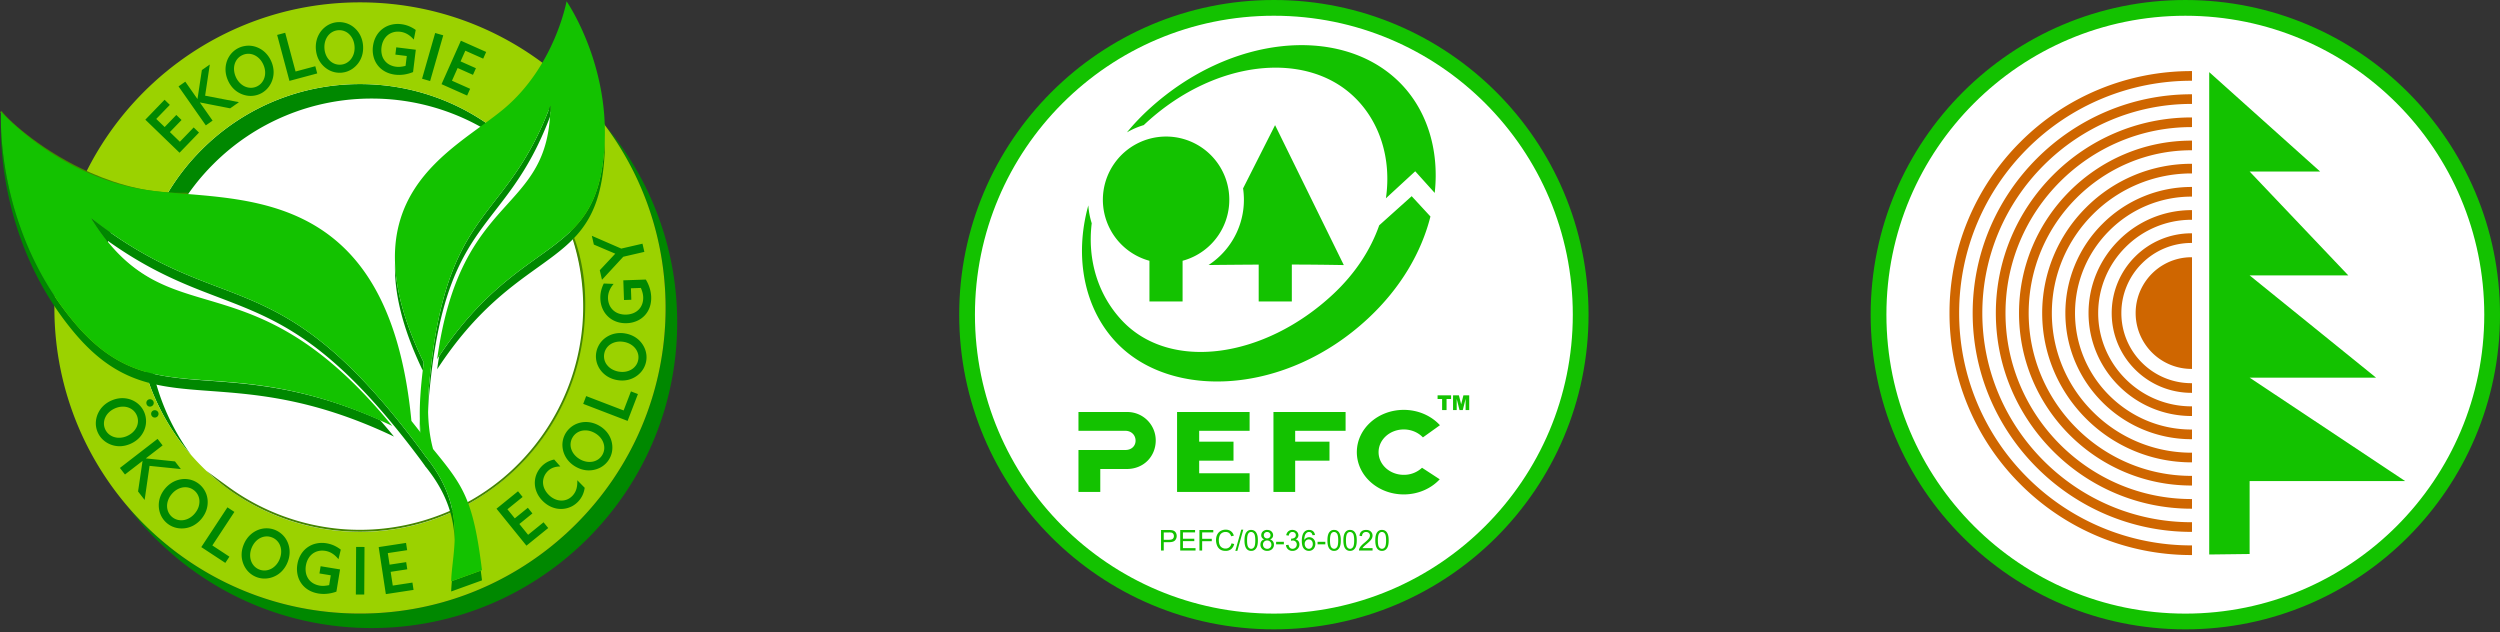
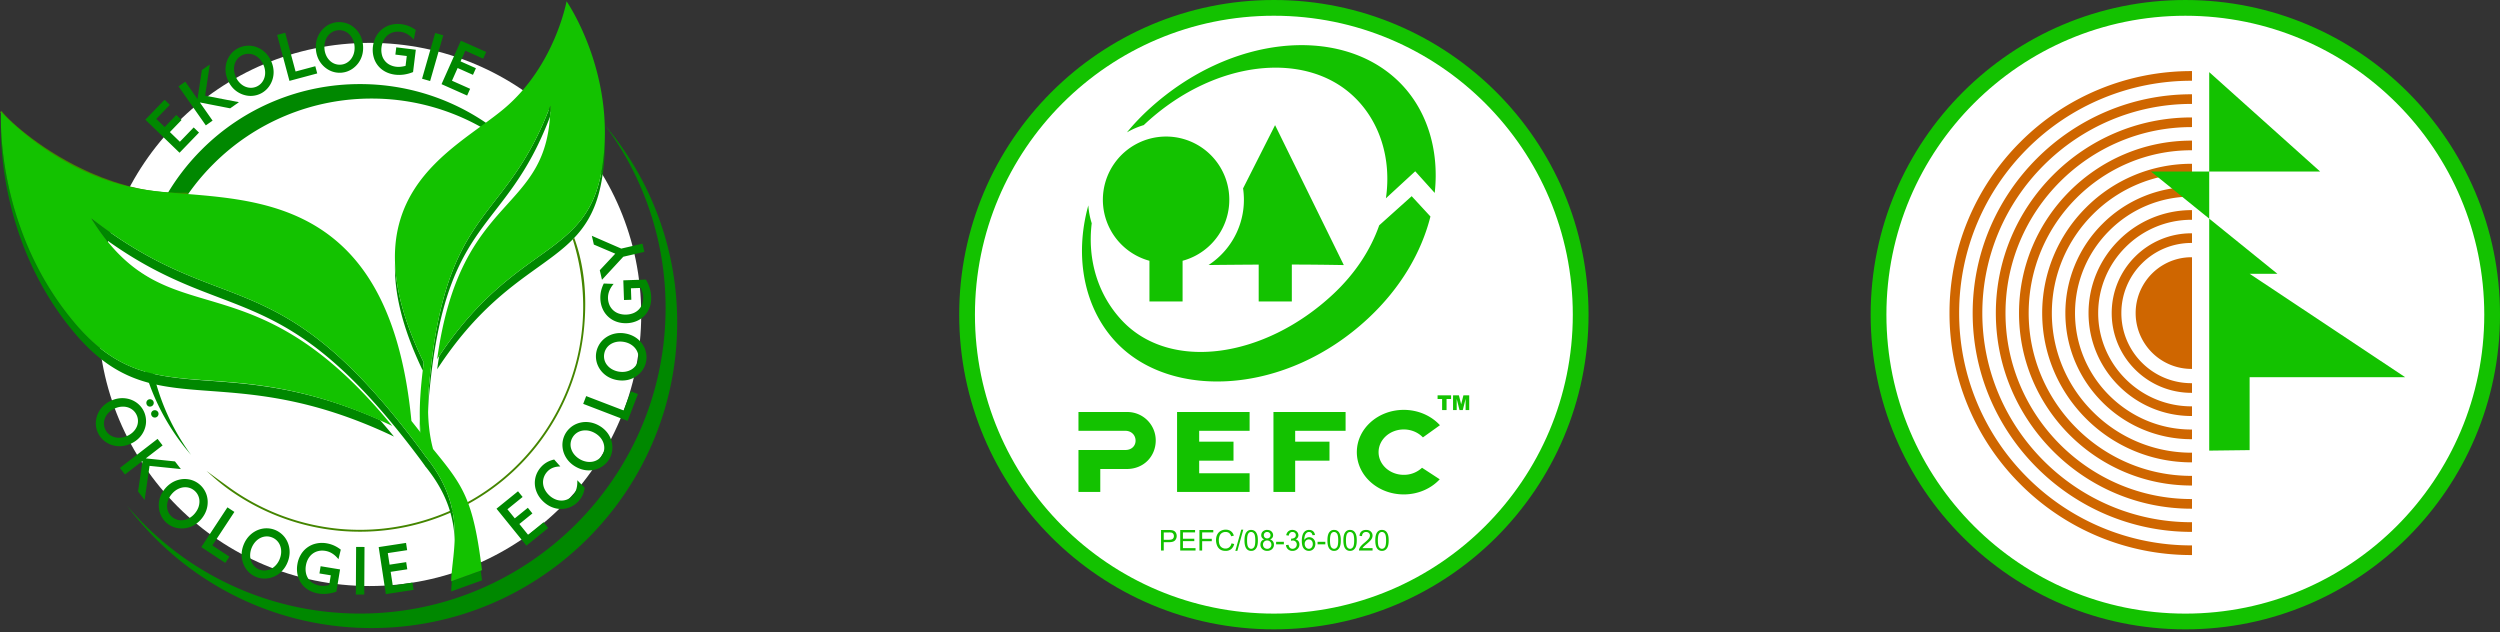
<svg xmlns="http://www.w3.org/2000/svg" xmlns:xlink="http://www.w3.org/1999/xlink" width="265" height="67">
  <rect width="100%" height="100%" fill="#333333" stroke="none" />
  <path d="M39.181 4.544c15.899 0 28.788 12.889 28.788 28.788S55.079 62.12 39.18 62.12 10.393 49.23 10.393 33.332c0-15.9 12.89-28.788 28.788-28.788" style="fill:#fff;fill-rule:evenodd;stroke-width:1.322" />
  <path d="M64.07 13.202a32.27 32.27 0 0 1 7.712 20.978c0 8.945-3.626 17.044-9.488 22.906-5.863 5.862-13.961 9.488-22.906 9.488s-17.044-3.626-22.906-9.488a33 33 0 0 1-3.006-3.462 33 33 0 0 0 1.777 1.926c5.862 5.862 13.96 9.488 22.906 9.488s17.043-3.626 22.905-9.488 9.489-13.961 9.489-22.906a32.25 32.25 0 0 0-6.482-19.442m-8.554 3.569a23.65 23.65 0 0 0-16.128-6.323A23.66 23.66 0 0 0 22.607 17.4a23.7 23.7 0 0 0-6.005 10.128 55 55 0 0 1-1.44-.767 23.7 23.7 0 0 1 6.215-10.897 23.66 23.66 0 0 1 16.782-6.95 23.66 23.66 0 0 1 17.473 7.672l-.04.065zm1.256 1.149q.27.34.526.69a23 23 0 0 0-.563-.625zm-40.69 11.757a24 24 0 0 0-.426 4.503 23.63 23.63 0 0 0 4.593 14.035 23.64 23.64 0 0 1-5.822-15.571c0-1.307.106-2.59.309-3.839.428.301.869.588 1.347.872" style="fill:#080;fill-rule:evenodd;stroke-width:1.322" />
  <defs>
    <linearGradient id="a">
      <stop offset="0%" stop-color="#9bd200" stop-opacity="1" />
      <stop offset="100%" stop-color="#afe66d" stop-opacity="1" />
    </linearGradient>
    <linearGradient xlink:href="#a" id="b" x1="277.81" x2="277.81" y1="313.964" y2="362.976" gradientUnits="userSpaceOnUse" />
  </defs>
-   <path d="M38.159.25c8.945 0 17.043 3.627 22.905 9.488 5.862 5.863 9.489 13.961 9.489 22.906s-3.627 17.044-9.489 22.906-13.96 9.488-22.905 9.488-17.044-3.626-22.906-9.488-9.488-13.961-9.488-22.906S9.39 15.601 15.253 9.738C21.115 3.877 29.213.25 38.159.25M54.94 15.863a23.66 23.66 0 0 0-16.781-6.95 23.66 23.66 0 0 0-16.782 6.95 23.7 23.7 0 0 0-6.215 10.897 24 24 0 0 1-1.455-.87 70 70 0 0 1-1.368-.924c-.513-.353-1.159-.761-1.631-1.158-.312-.262-.654-.513-.983-.755l-.345-.255.226.365c.453.73.955 1.507 1.485 2.18.566.718 1.311 1.646 2.017 2.22.56.454 1.084.86 1.628 1.242a24 24 0 0 0-.31 3.84 23.66 23.66 0 0 0 6.951 16.78 23.66 23.66 0 0 0 16.782 6.951 23.66 23.66 0 0 0 16.781-6.95 23.66 23.66 0 0 0 6.95-16.782 23.63 23.63 0 0 0-5.118-14.723c.455-.792.552-.865.905-1.825.552-1.496.713-3.444.743-4.938l.007-.333-.13.307c-.297.702-.534 1.399-.856 2.095-.18.387-.36.775-.548 1.158-.352.72-.83 1.51-1.26 2.2a23 23 0 0 0-.693-.722" style="fill:url(#b);stroke-width:1.322" />
  <path d="M24.51 51.82a23.77 23.77 0 0 0 11.624 4.254c3.004.259 6.11-.056 9.163-1.023a23.6 23.6 0 0 0 8.083-4.436 23.7 23.7 0 0 0 5.771-7.215 23.7 23.7 0 0 0 2.58-8.871 23.6 23.6 0 0 0-1.023-9.164l.151-.163.07.179c1.075 3.056 1.264 6.16 1.003 9.165a23.9 23.9 0 0 1-2.6 8.947 23.8 23.8 0 0 1-13.973 11.752 23.8 23.8 0 0 1-9.243 1.03 23.9 23.9 0 0 1-8.946-2.6 24 24 0 0 1-2.776-1.689c-.882-.622-1.71-1.332-2.504-2.072a297 297 0 0 0 2.62 1.907" style="fill:#448500;fill-rule:evenodd;stroke-width:1.322" />
  <path d="M.097 13.149c-.05 1.72-.042 12.857 7.83 22.175 8.556 10.127 15.735 2.341 33.836 10.952a62 62 0 0 0-1.494-1.76c-17.009-7.504-24.026-.425-32.341-10.27C1.047 26.104.175 16.57.097 13.15m11.155 12.254c12.98 9.337 18.625 3.645 33.212 23.172q.308.412.593.814l.018.059.018-.008c2.358 2.901 3.017 5.514 3.1 7.81.085-2.544-.365-5.522-3.1-8.887l-.018.008-.018-.058q-.285-.402-.593-.814C29.3 27.199 23.801 34.157 9.676 23.147a24 24 0 0 0 1.576 2.257M47.9 61.593c-.037.383-.065.751-.074 1.104l3.266-1.18a89 89 0 0 0-.133-1.03zM45.382 43.7q.02-.946.12-2.006c1.772-19.01 8.027-16.765 12.793-29.302q.038-.57.044-1.193c-4.77 12.669-11.06 10.348-12.838 29.418a27 27 0 0 0-.119 3.083m1.17-5.953c-.076.453-.148.917-.215 1.4 8.28-12.688 15.98-10.497 17.505-20.401.222-1.437.299-2.825.269-4.15a24 24 0 0 1-.269 3.073c-1.513 9.818-9.092 7.752-17.29 20.078m-4.68-9.938c-.108 3.077.708 6.821 2.94 11.469q.053-.442.105-.856c-2.055-4.219-2.947-7.698-3.044-10.613m2.63 16.578q-.016.685.007 1.368l.078.099a19 19 0 0 1-.086-1.467zM19.032 16.19l2.063-2.137-.563-.544-1.465 1.517L18.007 14l1.237-1.28-.554-.534-1.236 1.28-.892-.86 1.44-1.491-.559-.54-2.038 2.111zm2.785-2.9.717-.503-1.352-1.93 3.213.627.934-.653-3.586-.689.495-3.303-.84.588-.465 3.074-1.291-1.844-.718.502zm2.347-4.764q.232.518.6.885a2.64 2.64 0 0 0 1.504.737q.328.042.652-.007a2.36 2.36 0 0 0 1.182-.528q.25-.21.44-.484A2.6 2.6 0 0 0 29 7.52a2.9 2.9 0 0 0-.255-1.034 2.9 2.9 0 0 0-.598-.882 2.6 2.6 0 0 0-.851-.57 2.4 2.4 0 0 0-1.303-.164 2.4 2.4 0 0 0-1.748 1.194 2.5 2.5 0 0 0-.28.733q-.09.428-.042.862.05.435.242.866zm.833-.37a2.2 2.2 0 0 1-.186-.72 1.8 1.8 0 0 1 .072-.667q.1-.313.308-.554.21-.241.518-.38a1.5 1.5 0 0 1 1.25.006q.297.136.546.391.248.255.413.623.161.367.184.72.024.356-.078.67-.1.313-.31.555-.209.24-.516.379-.308.134-.626.128a1.55 1.55 0 0 1-.619-.142q-.3-.136-.545-.392a2.1 2.1 0 0 1-.412-.617m5.686.417 2.944-.79-.204-.763-2.092.56-1.1-4.106-.853.228Zm2.8-3.37q.042.567.262 1.037a2.64 2.64 0 0 0 1.161 1.207 2.39 2.39 0 0 0 2.487-.18 2.6 2.6 0 0 0 .978-1.354q.153-.497.114-1.06a2.9 2.9 0 0 0-.26-1.033 2.6 2.6 0 0 0-.605-.826 2.4 2.4 0 0 0-1.169-.6 2.4 2.4 0 0 0-2.05.524q-.297.249-.515.594a2.7 2.7 0 0 0-.333.795 3 3 0 0 0-.07.897m.91-.063a2.2 2.2 0 0 1 .072-.74q.098-.342.296-.602a1.55 1.55 0 0 1 .479-.415 1.5 1.5 0 0 1 .617-.18 1.5 1.5 0 0 1 1.171.433q.234.229.38.554.145.326.175.727.026.398-.073.74a1.8 1.8 0 0 1-.302.602 1.6 1.6 0 0 1-.482.416q-.278.155-.614.18a1.5 1.5 0 0 1-.633-.094 1.5 1.5 0 0 1-.532-.346 1.8 1.8 0 0 1-.379-.554 2.1 2.1 0 0 1-.175-.721m9.47-.944.205-1.022a3.5 3.5 0 0 0-.732-.407 3.2 3.2 0 0 0-.8-.205 2.9 2.9 0 0 0-1.102.069 2.5 2.5 0 0 0-1.57 1.232q-.254.465-.33 1.05a2.9 2.9 0 0 0 .064 1.095q.13.51.441.913.31.402.775.658.466.258 1.065.335.468.056.948-.012.48-.07.958-.264l.291-2.368-2.071-.254-.095.77 1.209.149-.129 1.046q-.27.07-.517.095a2.2 2.2 0 0 1-.484-.003 2 2 0 0 1-.71-.223 1.61 1.61 0 0 1-.803-1.07 2.2 2.2 0 0 1-.036-.763q.053-.42.224-.747.172-.326.436-.545.267-.217.606-.31t.73-.046q.405.049.76.258.357.209.667.57m.876 4.146.855.245 1.39-4.847-.856-.245zm2.064.577 2.713 1.208.319-.716-1.926-.857.6-1.347 1.626.724.313-.702-1.627-.725.504-1.132 1.894.843.316-.71-2.68-1.193zm-34.99 33.535a2.9 2.9 0 0 0-.887.595 2.62 2.62 0 0 0-.746 1.5 2.37 2.37 0 0 0 .181 1.279q.134.305.343.557t.482.444a2.6 2.6 0 0 0 1.605.466q.52-.024 1.036-.25.515-.226.885-.592t.575-.849a2.5 2.5 0 0 0 .176-.646q.043-.33-.005-.656a2.4 2.4 0 0 0-1.184-1.754 2.5 2.5 0 0 0-.732-.284 2.7 2.7 0 0 0-.862-.046q-.435.047-.867.236m.366.835q.368-.16.722-.182.355-.023.666.076.312.102.552.311.24.213.377.52a1.5 1.5 0 0 1-.013 1.25q-.137.297-.394.544-.258.245-.626.41a2.1 2.1 0 0 1-.721.18 1.8 1.8 0 0 1-.669-.082 1.6 1.6 0 0 1-.553-.313 1.5 1.5 0 0 1-.376-.518 1.5 1.5 0 0 1-.125-.627q.008-.321.146-.618.138-.299.395-.544.256-.246.62-.407m3.569-.943a.39.39 0 0 0-.233.318.44.44 0 0 0 .034.205.37.37 0 0 0 .307.23.42.42 0 0 0 .366-.163.385.385 0 0 0-.086-.542.4.4 0 0 0-.189-.075.4.4 0 0 0-.2.027m.509 1.161a.39.39 0 0 0-.234.313.41.41 0 0 0 .16.366.37.37 0 0 0 .181.072.397.397 0 0 0 .439-.348.4.4 0 0 0-.03-.201.4.4 0 0 0-.516-.201zm-3.545 6.094.536.693 1.865-1.44-.477 3.238.697.902.52-3.614 3.322.34-.626-.811-3.092-.321 1.781-1.376-.535-.693zm4.799 2.173q-.366.435-.537.925a2.63 2.63 0 0 0-.013 1.675 2.4 2.4 0 0 0 .724 1.07 2.37 2.37 0 0 0 1.18.538 2.6 2.6 0 0 0 1.647-.285 2.9 2.9 0 0 0 .822-.678q.363-.43.535-.921.171-.49.145-1.014a2.5 2.5 0 0 0-.125-.659 2.4 2.4 0 0 0-.292-.587 2.42 2.42 0 0 0-1.833-1.058 2.5 2.5 0 0 0-.783.066 2.7 2.7 0 0 0-.794.336 3 3 0 0 0-.676.592m.695.59q.26-.303.569-.48.308-.174.632-.223.325-.045.633.038.307.085.567.302a1.5 1.5 0 0 1 .535 1.129 1.8 1.8 0 0 1-.115.662q-.124.333-.383.641a2.1 2.1 0 0 1-.57.48q-.311.175-.636.219-.327.045-.635-.039a1.48 1.48 0 0 1-.952-.81 1.55 1.55 0 0 1-.14-.62q-.006-.33.117-.66.122-.334.378-.639m3.131 5.626 2.547 1.675.435-.66-1.81-1.19 2.337-3.553-.738-.485zm4.501-.278q-.214.526-.225 1.045a2.64 2.64 0 0 0 .505 1.597 2.4 2.4 0 0 0 1.653.957 2.5 2.5 0 0 0 1.302-.207q.476-.21.831-.589a2.9 2.9 0 0 0 .572-.898 2.9 2.9 0 0 0 .225-1.042 2.6 2.6 0 0 0-.176-1.01 2.5 2.5 0 0 0-.322-.587 2.4 2.4 0 0 0-.46-.468 2.41 2.41 0 0 0-2.07-.44 2.5 2.5 0 0 0-.724.305 2.7 2.7 0 0 0-.651.565q-.281.336-.46.772m.843.347a2.2 2.2 0 0 1 .393-.632q.24-.263.532-.408.294-.144.614-.16.319-.015.632.113a1.5 1.5 0 0 1 .858.907q.108.31.095.666-.014.355-.165.728a2.1 2.1 0 0 1-.394.631q-.24.263-.538.406a1.6 1.6 0 0 1-.615.16 1.5 1.5 0 0 1-.631-.112 1.5 1.5 0 0 1-.525-.365 1.55 1.55 0 0 1-.324-.546 1.8 1.8 0 0 1-.094-.665q.013-.356.162-.723m9.197 1.216.246-1.014a3.5 3.5 0 0 0-.715-.436 3.2 3.2 0 0 0-.791-.237 2.9 2.9 0 0 0-1.104.024 2.5 2.5 0 0 0-1.618 1.168 2.9 2.9 0 0 0-.373 1.036 2.9 2.9 0 0 0 .019 1.096q.11.515.404.93.293.415.748.69.454.275 1.05.377.465.076.948.026t.968-.224l.387-2.354-2.06-.339-.125.766 1.202.197-.171 1.04a4 4 0 0 1-.521.075q-.249.016-.483-.023a2 2 0 0 1-.701-.252 1.6 1.6 0 0 1-.497-.466 1.7 1.7 0 0 1-.262-.635 2.2 2.2 0 0 1-.005-.764q.07-.417.254-.738.183-.317.458-.526.275-.206.618-.285.342-.08.732-.017.4.065.749.288.347.224.642.597zm1.843 3.74.89.004.028-5.042-.89-.005zm3.18-.04 2.936-.448-.118-.775-2.085.318-.222-1.457 1.76-.269-.116-.76-1.76.269-.187-1.226 2.05-.312-.118-.768-2.9.443zm14.903-5.137 2.308-1.869-.493-.609-1.638 1.327-.928-1.145 1.384-1.121-.484-.598-1.384 1.12-.78-.962 1.61-1.305-.488-.603-2.28 1.846zm6.174-6.135-.784-.799q.024.524-.096.927-.12.402-.406.709-.25.265-.556.395a1.6 1.6 0 0 1-.637.124 1.7 1.7 0 0 1-.657-.144 2.1 2.1 0 0 1-.62-.41 2.2 2.2 0 0 1-.469-.614 1.7 1.7 0 0 1-.188-.662 1.6 1.6 0 0 1 .092-.656q.114-.319.365-.591a1.6 1.6 0 0 1 .597-.404q.342-.133.78-.133l-.655-.738q-.413.09-.75.278a2.5 2.5 0 0 0-.61.48 2.6 2.6 0 0 0-.545.88 2.5 2.5 0 0 0-.144.978q.03.502.257.977.227.474.653.876.325.302.69.486.365.183.754.25.389.064.784.008a2.5 2.5 0 0 0 .797-.258q.375-.196.672-.514.282-.303.451-.667.17-.366.225-.777zm-.964-2.236q.494.282 1.006.362a2.64 2.64 0 0 0 1.65-.287q.29-.16.523-.389.235-.225.4-.515a2.36 2.36 0 0 0 .318-1.258 2.57 2.57 0 0 0-.576-1.569 2.9 2.9 0 0 0-.813-.686 2.9 2.9 0 0 0-1.003-.362 2.6 2.6 0 0 0-1.024.04 2.5 2.5 0 0 0-.625.24 2.4 2.4 0 0 0-.525.393 2.4 2.4 0 0 0-.712 1.993q.04.385.204.758.179.4.474.722t.703.558m.456-.79a2.2 2.2 0 0 1-.573-.473 1.8 1.8 0 0 1-.333-.582 1.49 1.49 0 0 1 .12-1.242 1.5 1.5 0 0 1 1.013-.728q.322-.065.672-.006.352.063.7.262.346.202.573.474.229.275.33.587.104.313.076.632a1.5 1.5 0 0 1-.195.61 1.5 1.5 0 0 1-.431.471q-.263.184-.584.248a1.8 1.8 0 0 1-.672.004 2.1 2.1 0 0 1-.696-.257m5.058-4.063 1.092-2.846-.738-.283-.776 2.021-3.97-1.523-.316.824zm-1.11-4.328q.559.096 1.068-.004a2.63 2.63 0 0 0 1.452-.834 2.4 2.4 0 0 0 .583-1.82 2.5 2.5 0 0 0-.155-.637 2.6 2.6 0 0 0-1.078-1.277 2.9 2.9 0 0 0-1-.366 2.9 2.9 0 0 0-1.066.003q-.51.1-.948.387-.286.19-.505.44-.218.25-.36.549a2.4 2.4 0 0 0 .013 2.116q.169.348.452.643.303.315.691.515.389.203.853.285m.158-.898a2.2 2.2 0 0 1-.701-.249 1.8 1.8 0 0 1-.512-.432 1.48 1.48 0 0 1-.313-1.207 1.5 1.5 0 0 1 .704-1.033q.28-.171.63-.234.351-.062.747.006.394.07.701.25.308.18.511.438t.287.568q.082.307.025.64-.06.33-.244.59a1.55 1.55 0 0 1-.464.433 1.8 1.8 0 0 1-.63.234q-.35.062-.741-.004m-.53-9.296-1.043-.042q-.195.387-.287.787t-.077.822q.022.592.24 1.077a2.5 2.5 0 0 0 1.463 1.358q.498.18 1.089.162a2.9 2.9 0 0 0 1.071-.234q.483-.21.833-.579.348-.37.529-.869t.163-1.103a3.6 3.6 0 0 0-.16-.935 4 4 0 0 0-.41-.905l-2.385.083.073 2.086.776-.027-.042-1.217 1.053-.037q.112.256.175.496.064.24.073.478.012.405-.11.737-.12.333-.36.578-.237.244-.57.382a2.2 2.2 0 0 1-.749.155 2.2 2.2 0 0 1-.773-.104 1.65 1.65 0 0 1-1.008-.896 1.97 1.97 0 0 1-.024-1.505q.151-.385.46-.748m3.258-3.396-.2-.867-2.249.52-3.12-1.357.215.93 2.27.967-1.642 1.753.234 1.014 2.257-2.444z" style="fill:#080;fill-rule:evenodd;stroke-width:1.322" />
  <path d="M.161 11.763c.89 1.173 4.54 4.4 9.495 6.57 3.04 1.333 6.57 2.267 10.248 2.08l.01.202c-3.714.188-7.273-.753-10.338-2.097C4.585 16.331.899 13.071 0 11.885Z" style="fill:#448500;fill-rule:evenodd;stroke-width:1.322" />
  <defs>
    <linearGradient id="c">
      <stop offset="0%" stop-color="#13c200" stop-opacity="1" />
      <stop offset="100%" stop-color="#a1d300" stop-opacity="1" />
    </linearGradient>
    <linearGradient xlink:href="#c" id="d" x1="268.028" x2="268.028" y1="320.307" y2="367.772" gradientTransform="scale(1.02 .98)" gradientUnits="userSpaceOnUse" />
  </defs>
  <path d="M43.61 44.616C41.136 18.773 24.666 21.51 15.456 20.123s-15.35-8.28-15.35-8.28-.734 12.277 7.822 22.405c8.555 10.127 15.545 2.29 33.646 10.901-15.25-18.66-23.74-8.86-31.898-22.002 14.126 11.01 19.623 4.052 34.788 24.352q.308.412.593.814l.018.059.018-.008c4.502 5.54 2.814 10.03 2.732 13.257l3.266-1.18c-.928-7.535-1.982-8.927-5.188-12.846-.485-1.804-.675-4.05-.402-6.977C47.28 21.547 53.57 23.868 58.34 11.2c-.08 11.69-9.521 8.826-12.001 26.871 8.28-12.689 15.978-10.497 17.504-20.401S60.056.137 60.056.137s-1.243 6.865-6.636 11.39c-5.394 4.525-17.095 9.252-8.504 26.895-.27 2.144-.578 4.907-.329 7.432a126 126 0 0 0-.977-1.237" style="fill:url(#d);stroke-width:1.322" />
  <path d="M231.646.784c17.989 0 32.572 14.583 32.572 32.572 0 17.988-14.583 32.571-32.572 32.571s-32.572-14.583-32.572-32.571c0-17.99 14.583-32.572 32.572-32.572" style="fill:#fff;fill-rule:evenodd;stroke-width:1.322" />
  <path d="M231.645.001c-9.21 0-17.549 3.733-23.585 9.77-6.036 6.035-9.77 14.374-9.77 23.585s3.734 17.55 9.77 23.585 14.375 9.77 23.585 9.77 17.55-3.734 23.586-9.77 9.77-14.375 9.77-23.585-3.734-17.55-9.77-23.586S240.856.001 231.645.001M209.24 10.95c5.734-5.734 13.656-9.28 22.406-9.28s16.673 3.546 22.407 9.28 9.28 13.657 9.28 22.407-3.546 16.672-9.28 22.406-13.656 9.28-22.407 9.28-16.672-3.546-22.406-9.28-9.28-13.656-9.28-22.406 3.546-16.673 9.28-22.407" style="fill:#13c200;fill-rule:evenodd;stroke-width:1.322" />
  <path d="M232.297 27.267a5.918 5.918 0 1 0 0 11.837l.055-.001V27.268Zm0-2.537a8.43 8.43 0 0 0-5.98 2.477 8.43 8.43 0 0 0-2.476 5.979 8.43 8.43 0 0 0 2.477 5.978 8.43 8.43 0 0 0 5.979 2.477h.055v-1.024h-.055a7.4 7.4 0 0 1-5.256-2.177 7.4 7.4 0 0 1-2.176-5.254 7.4 7.4 0 0 1 2.176-5.256 7.4 7.4 0 0 1 5.256-2.176h.055V24.73zm-7.71 16.165a10.88 10.88 0 0 0 7.71 3.202h.055v-1.024h-.055a9.86 9.86 0 0 1-6.987-2.901 9.86 9.86 0 0 1 0-13.973 9.86 9.86 0 0 1 6.987-2.902h.055v-1.023h-.055a10.88 10.88 0 0 0-7.71 3.202 10.88 10.88 0 0 0-3.202 7.71 10.88 10.88 0 0 0 3.202 7.71m-1.736 1.736a13.33 13.33 0 0 0 9.446 3.923h.055V45.53h-.055c-3.4 0-6.486-1.386-8.722-3.623a12.3 12.3 0 0 1-3.623-8.721c0-3.4 1.386-6.486 3.623-8.722a12.3 12.3 0 0 1 8.722-3.623h.055v-1.023h-.055a13.33 13.33 0 0 0-9.446 3.922 13.33 13.33 0 0 0-3.922 9.446c0 3.681 1.5 7.024 3.922 9.445m-1.735 1.735a15.78 15.78 0 0 0 11.18 4.644h.056v-1.024h-.055a14.76 14.76 0 0 1-10.458-4.343 14.75 14.75 0 0 1-4.343-10.457c0-4.076 1.662-7.776 4.343-10.458a14.76 14.76 0 0 1 10.458-4.344h.055v-1.023h-.055a15.78 15.78 0 0 0-11.181 4.643 15.78 15.78 0 0 0-4.644 11.182c0 4.358 1.777 8.314 4.644 11.18m-1.736 1.736c3.311 3.311 7.882 5.364 12.917 5.364h.055v-1.023h-.055c-4.752 0-9.067-1.939-12.193-5.065-3.127-3.126-5.065-7.44-5.065-12.192 0-4.753 1.938-9.067 5.065-12.194 3.126-3.126 7.44-5.064 12.193-5.064h.055v-1.023h-.055c-5.035 0-9.606 2.053-12.917 5.364s-5.364 7.882-5.364 12.917c0 5.034 2.053 9.605 5.364 12.916m-1.735 1.735c3.756 3.757 8.94 6.086 14.652 6.086h.055v-1.024h-.055c-5.43 0-10.357-2.214-13.929-5.785-3.571-3.571-5.785-8.5-5.785-13.928s2.214-10.358 5.785-13.929 8.5-5.785 13.929-5.785h.055v-1.023l-.055-.001c-5.712 0-10.896 2.33-14.652 6.086-3.757 3.756-6.086 8.94-6.086 14.652 0 5.71 2.33 10.895 6.086 14.651m-1.736 1.736c4.201 4.201 10 6.806 16.388 6.806h.055v-1.024h-.055c-6.105 0-11.648-2.49-15.664-6.506-4.017-4.016-6.507-9.558-6.507-15.663s2.49-11.648 6.507-15.664c4.016-4.017 9.559-6.507 15.664-6.507h.055V9.993h-.055c-6.388 0-12.187 2.605-16.388 6.806s-6.806 10-6.806 16.388c0 6.387 2.605 12.186 6.806 16.387m-1.75 1.75a25.57 25.57 0 0 0 18.138 7.512h.055v-1.023h-.055a24.55 24.55 0 0 1-17.414-7.213 24.55 24.55 0 0 1-7.213-17.413c0-6.8 2.757-12.958 7.213-17.414a24.55 24.55 0 0 1 17.414-7.213h.055V7.536h-.055a25.57 25.57 0 0 0-18.138 7.512 25.57 25.57 0 0 0-7.512 18.138 25.57 25.57 0 0 0 7.512 18.137" style="fill:#cf6600;fill-rule:evenodd;stroke-width:1.322" />
-   <path d="M234.177 7.646 245.93 18.18h-7.471l10.46 11.012h-10.46l13.402 10.84H238.46l16.482 10.96H238.46v7.732l-4.283.053z" style="fill:#13c200;fill-rule:evenodd;stroke-width:1.322" />
+   <path d="M234.177 7.646 245.93 18.18h-7.471h-10.46l13.402 10.84H238.46l16.482 10.96H238.46v7.732l-4.283.053z" style="fill:#13c200;fill-rule:evenodd;stroke-width:1.322" />
  <path d="M135.03.996c17.871 0 32.359 14.488 32.359 32.359 0 17.87-14.488 32.358-32.358 32.358-17.871 0-32.359-14.487-32.359-32.358S117.16.996 135.031.996" style="fill:#fff;fill-rule:evenodd;stroke-width:1.322" />
  <path d="M123.598 14.474a6.7 6.7 0 0 1 1.756 13.168v4.316h-3.513v-4.315a6.703 6.703 0 0 1 1.757-13.169m8.168 5.496 3.392-6.705 7.286 14.833q-2.767-.051-5.51-.056v3.916h-3.513v-3.911q-2.649.015-5.315.045a8.25 8.25 0 0 0 3.66-8.121" style="fill:#13c200;fill-rule:evenodd;stroke-width:1.322" />
  <path d="M148.05 8.439c3.135 2.916 4.546 7.32 4.03 12.01l-2.066-2.294-3.108 2.864c.615-4.215-.663-8.235-3.488-10.863-5.167-4.806-14.62-3.746-21.793 2.744q-.197.18-.39.362a8.2 8.2 0 0 0-1.782.77 24 24 0 0 1 2.45-2.563c8.557-7.744 19.982-8.764 26.146-3.03m3.578 14.51c-.948 3.756-3.121 7.558-6.622 10.815-8.713 8.106-20.707 8.612-26.524 2.692-3.518-3.58-4.659-9.136-3.119-14.682a8.2 8.2 0 0 0 .36 1.891c-.468 3.869.652 7.607 3.239 10.342 5.08 5.37 15.01 4.006 22.313-2.787 2.41-2.243 4.025-4.776 4.922-7.336l3.442-3.088zm-2.828 22.573c.812 0 1.54.327 2.03.842l1.804-1.292c-.912-.993-2.291-1.626-3.834-1.626-2.747 0-4.975 2.006-4.975 4.48 0 2.476 2.228 4.482 4.975 4.482 1.53 0 2.9-.623 3.812-1.603l-1.875-1.223a2.8 2.8 0 0 1-1.937.75c-1.475 0-2.67-1.077-2.67-2.405s1.195-2.405 2.67-2.405m3.585-3.617h1.431v.386h-.48v1.175h-.471v-1.175h-.48zm1.64 0h.62l.238.95.239-.95h.617v1.561h-.384v-1.19l-.299 1.19h-.348l-.298-1.19v1.19h-.386zm-19.038 1.768h7.647v1.993h-5.345v1.151h3.638v2.014h-3.638v3.315h-2.302zm-2.528 0h-7.689v8.473h7.689v-1.978h-5.345V48.83h3.638v-2.014h-3.638v-1.151h5.345zm-12.96 0a3.01 3.01 0 0 1 3.01 3.011c0 1.663-1.244 3.03-3.072 3.03h-2.806v2.432h-2.313V47.7h4.964c.668 0 1.09-.43 1.09-.993s-.424-1.042-1.089-1.042h-4.965v-1.993h5.181m3.571 14.686V56.18h.82q.217 0 .332.02a.65.65 0 0 1 .269.102q.108.075.174.21.066.136.066.297a.67.67 0 0 1-.176.47q-.177.193-.639.193h-.558v.885zm.288-1.142h.562q.28 0 .397-.104a.37.37 0 0 0 .117-.292.4.4 0 0 0-.07-.235.32.32 0 0 0-.18-.128 1.3 1.3 0 0 0-.27-.019h-.556zm1.746 1.142V56.18h1.574v.257h-1.286v.666h1.204v.256h-1.204v.74h1.336v.258zm2.037 0V56.18h1.469v.257h-1.18v.674h1.02v.257h-1.02v.989zm3.396-.763.288.072a.97.97 0 0 1-.326.542.9.9 0 0 1-.576.186q-.351 0-.572-.144a.9.9 0 0 1-.335-.414 1.5 1.5 0 0 1-.116-.584q0-.34.13-.593a.9.9 0 0 1 .37-.385q.24-.132.528-.131.327 0 .55.166.222.166.31.468l-.284.067a.7.7 0 0 0-.22-.347.6.6 0 0 0-.362-.108.7.7 0 0 0-.42.12.63.63 0 0 0-.236.323 1.3 1.3 0 0 0-.069.418q0 .279.08.485a.6.6 0 0 0 .253.31.7.7 0 0 0 .37.102.62.62 0 0 0 .41-.14.7.7 0 0 0 .227-.413m.408.8.631-2.251h.214l-.63 2.25zm.971-1.11q0-.387.08-.622a.77.77 0 0 1 .236-.364.6.6 0 0 1 .394-.127q.176 0 .307.071a.6.6 0 0 1 .219.203q.085.132.135.324.05.19.049.514 0 .383-.079.618a.8.8 0 0 1-.236.365.6.6 0 0 1-.395.128.6.6 0 0 1-.494-.226q-.216-.27-.216-.885m.275 0q0 .535.126.713.124.177.309.177.184 0 .31-.178.125-.179.125-.713 0-.537-.126-.714-.125-.177-.312-.177a.34.34 0 0 0-.294.156q-.138.2-.138.735m1.828-.108a.5.5 0 0 1-.247-.173.46.46 0 0 1-.08-.27q0-.239.17-.4a.63.63 0 0 1 .455-.162q.285 0 .46.165.173.166.173.404a.45.45 0 0 1-.08.263.5.5 0 0 1-.24.173.6.6 0 0 1 .304.211q.105.146.105.347a.63.63 0 0 1-.197.47.72.72 0 0 1-.52.19.72.72 0 0 1-.52-.191.63.63 0 0 1-.197-.476q0-.212.107-.356a.54.54 0 0 1 .307-.195m-.054-.453a.34.34 0 0 0 .1.253.35.35 0 0 0 .258.098.35.35 0 0 0 .254-.098.32.32 0 0 0 .098-.238.33.33 0 0 0-.102-.247.35.35 0 0 0-.253-.1.35.35 0 0 0-.254.098.32.32 0 0 0-.1.234m-.086 1.006q0 .114.054.22.054.108.162.166.107.06.23.06a.42.42 0 0 0 .441-.437.43.43 0 0 0-.129-.32.44.44 0 0 0-.321-.126.42.42 0 0 0-.437.437m1.39-.026v-.268h.821v.268zm1.044.079.267-.036q.046.227.157.328.111.1.27.1a.443.443 0 0 0 .449-.455.41.41 0 0 0-.428-.423q-.075 0-.188.03l.03-.235.043.003a.55.55 0 0 0 .307-.089q.137-.089.137-.275a.32.32 0 0 0-.1-.243.36.36 0 0 0-.257-.097.37.37 0 0 0-.26.098.5.5 0 0 0-.133.294l-.267-.047a.68.68 0 0 1 .222-.416.64.64 0 0 1 .433-.149q.178 0 .327.077a.56.56 0 0 1 .31.49.46.46 0 0 1-.077.256.5.5 0 0 1-.223.184q.192.045.3.186.106.14.106.35 0 .285-.208.483a.73.73 0 0 1-.525.199.66.66 0 0 1-.692-.613m3.076-1.069-.265.02a.5.5 0 0 0-.101-.228.35.35 0 0 0-.268-.115.37.37 0 0 0-.224.072.6.6 0 0 0-.199.269 1.4 1.4 0 0 0-.075.503.62.62 0 0 1 .528-.29q.268 0 .455.197.188.196.188.508 0 .206-.088.381a.64.64 0 0 1-.593.364.68.68 0 0 1-.545-.246q-.21-.246-.21-.81 0-.631.232-.917a.67.67 0 0 1 .548-.25q.256 0 .42.144.165.144.197.398m-1.09.938q0 .138.058.265.059.126.164.192t.221.066q.17 0 .291-.137a.54.54 0 0 0 .122-.37q0-.227-.12-.357a.4.4 0 0 0-.303-.13.4.4 0 0 0-.307.13.47.47 0 0 0-.127.341m1.365.052v-.268h.822v.268zm1.043-.42q0-.385.08-.621a.77.77 0 0 1 .235-.364.6.6 0 0 1 .394-.127q.176 0 .308.071.131.07.218.203.087.132.135.324.05.19.05.514 0 .383-.08.618a.8.8 0 0 1-.235.364.6.6 0 0 1-.396.129.6.6 0 0 1-.494-.226q-.215-.27-.215-.885m.274 0q0 .535.126.714.126.177.31.177.183 0 .309-.178.126-.179.126-.713 0-.537-.126-.714-.125-.177-.312-.177a.34.34 0 0 0-.295.156q-.137.2-.138.735m1.417 0q0-.385.08-.621a.77.77 0 0 1 .236-.364.6.6 0 0 1 .394-.127q.175 0 .307.071.131.07.219.203.085.132.135.324.049.19.049.514 0 .383-.079.618a.8.8 0 0 1-.236.364.6.6 0 0 1-.395.129.6.6 0 0 1-.494-.226q-.216-.27-.216-.885m.275 0q0 .535.125.714.126.177.31.177t.31-.178q.125-.179.125-.713 0-.537-.126-.714-.125-.177-.312-.177a.34.34 0 0 0-.295.156q-.137.2-.137.735m2.821.817v.257h-1.439a.5.5 0 0 1 .031-.186 1 1 0 0 1 .176-.29 3 3 0 0 1 .35-.33q.355-.29.48-.46a.55.55 0 0 0 .124-.322.36.36 0 0 0-.113-.268.4.4 0 0 0-.296-.109.42.42 0 0 0-.309.116.44.44 0 0 0-.118.32l-.274-.027q.028-.309.212-.47.185-.16.494-.16.315 0 .496.173a.57.57 0 0 1 .183.431.7.7 0 0 1-.053.257 1 1 0 0 1-.178.266q-.124.139-.412.383a5 5 0 0 0-.309.274 1 1 0 0 0-.113.145zm.287-.817q0-.385.08-.621a.77.77 0 0 1 .235-.364.6.6 0 0 1 .394-.127.64.64 0 0 1 .308.071q.131.07.218.203.087.132.135.324.05.19.05.514 0 .383-.08.618a.8.8 0 0 1-.235.364.6.6 0 0 1-.396.129.6.6 0 0 1-.494-.226q-.215-.27-.215-.885m.274 0q0 .535.126.714.126.177.31.177.183 0 .309-.178.125-.179.126-.713 0-.537-.126-.714-.125-.177-.312-.177a.34.34 0 0 0-.295.156q-.137.2-.138.735" style="fill:#13c200;fill-rule:evenodd;stroke-width:1.322" />
  <path d="M135.03 0c-9.21 0-17.549 3.734-23.585 9.77s-9.77 14.374-9.77 23.585 3.734 17.55 9.77 23.585 14.375 9.77 23.585 9.77 17.55-3.734 23.586-9.77 9.77-14.375 9.77-23.585-3.734-17.55-9.77-23.585S144.24 0 135.03 0m-22.406 10.949c5.734-5.735 13.656-9.281 22.406-9.281s16.673 3.546 22.407 9.28c5.734 5.735 9.28 13.657 9.28 22.407s-3.546 16.672-9.28 22.406-13.656 9.281-22.407 9.281-16.672-3.547-22.406-9.28c-5.734-5.735-9.28-13.657-9.28-22.407s3.546-16.672 9.28-22.406" style="fill:#13c200;fill-rule:evenodd;stroke-width:1.322" />
</svg>